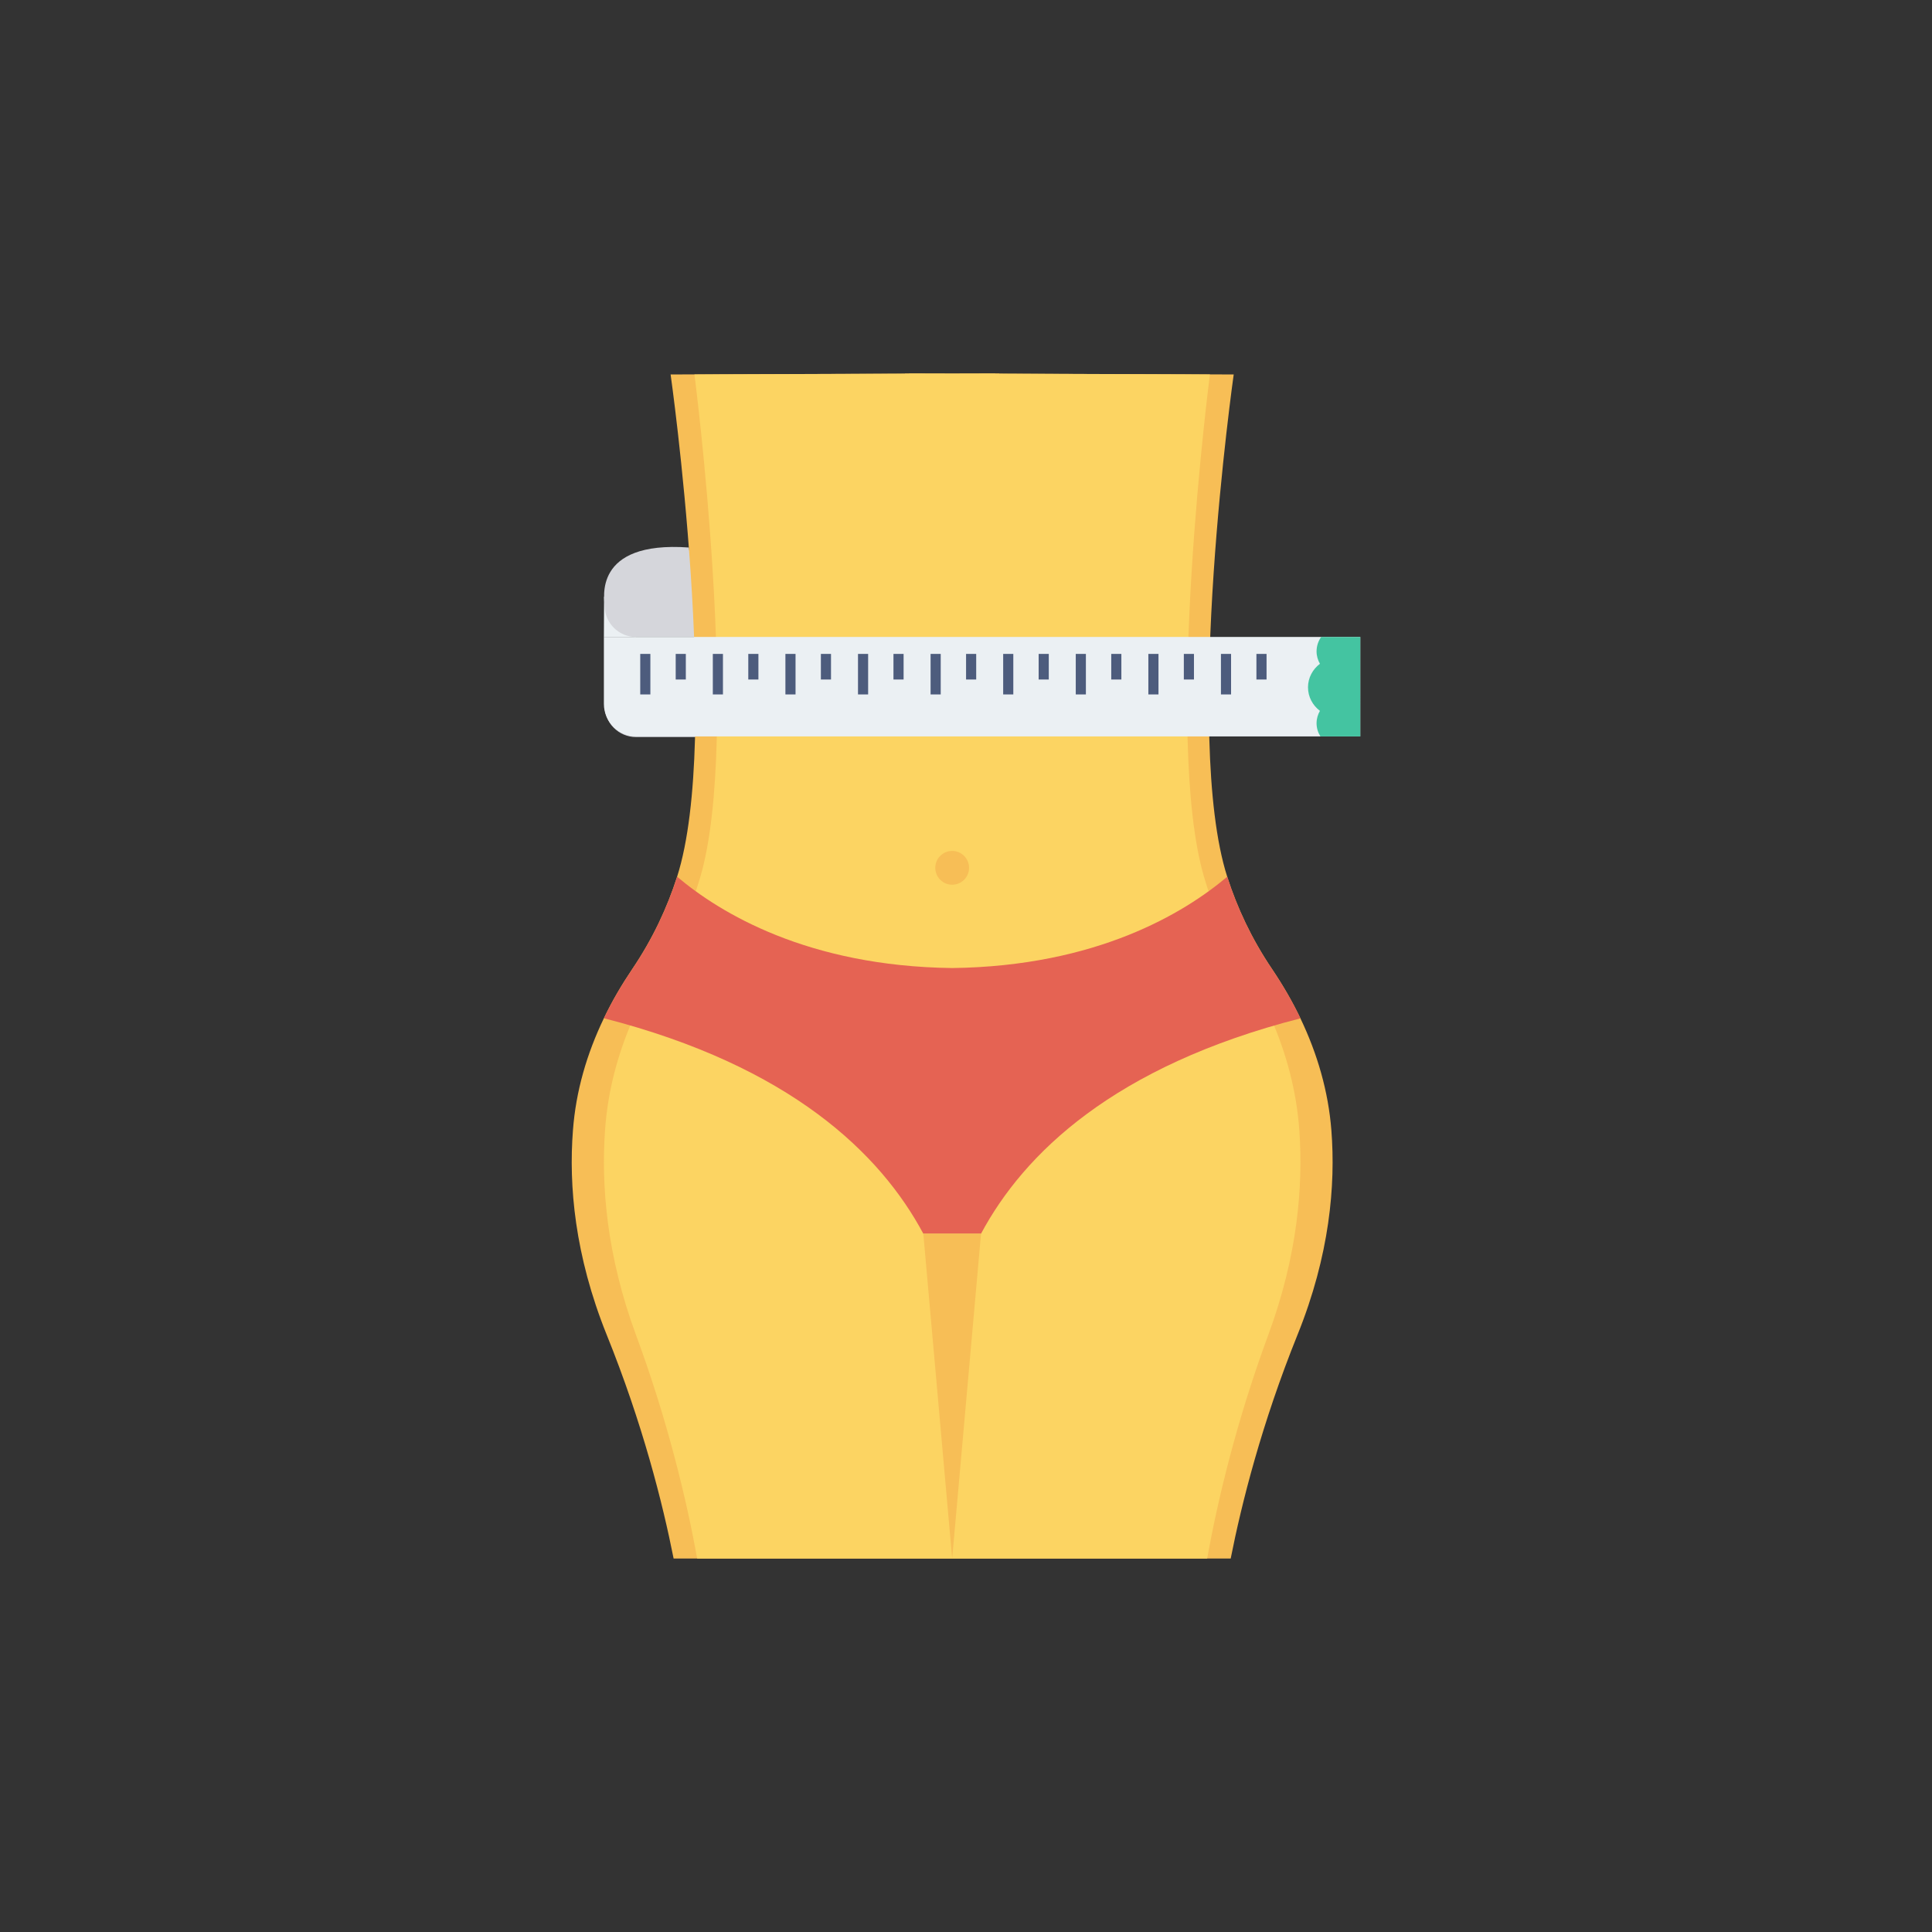
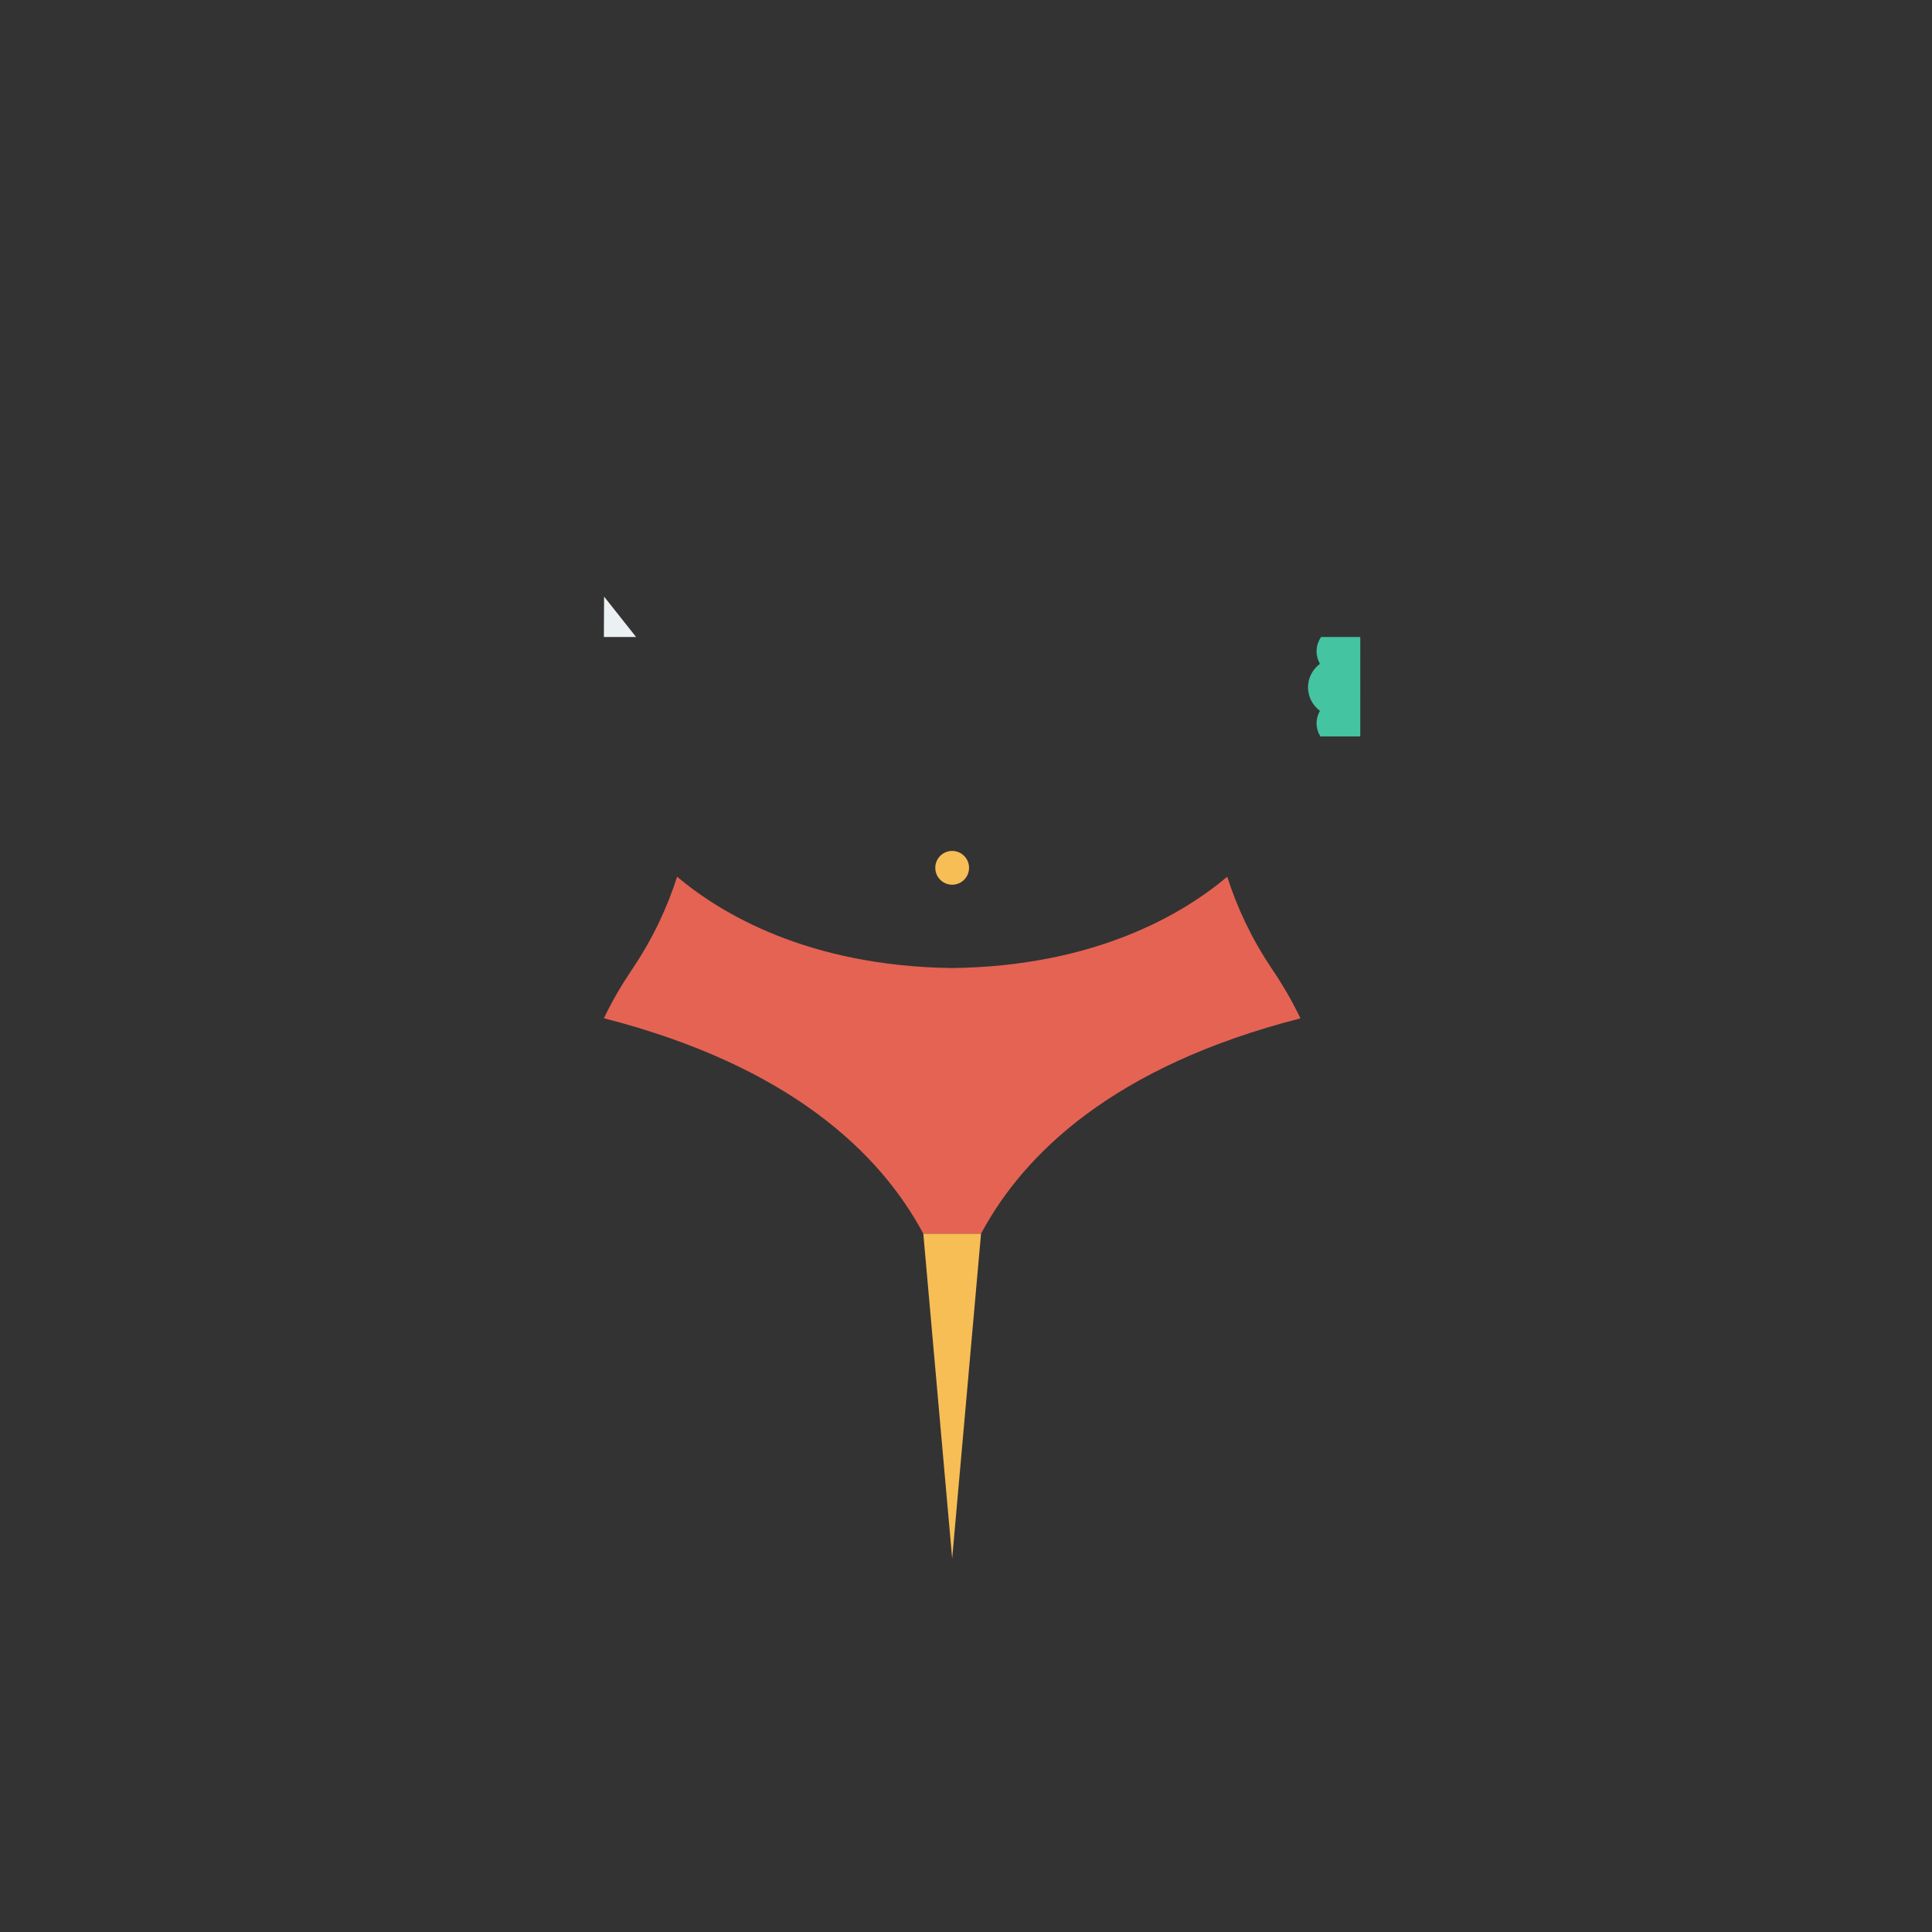
<svg xmlns="http://www.w3.org/2000/svg" viewBox="0 0 140 140">
  <rect x="0" y="0" width="140" height="140" fill="#333333" stroke="none" />
  <path fill="#ebf0f3" d="M43.76 46.158l.014-2.925 2.318 2.925z" />
-   <path fill="#d5d6db" d="M50.227 41.602l-.311-1.928c-7.021-.5-6.103 3.803-6.103 4.206 0 1.258 1.02 2.278 2.278 2.278h7.169v-4.557zM53.261 53.41h-7.169c-1.258 0-2.278-1.02-2.278-2.278v-0c0-1.258 1.02-2.278 2.278-2.278h7.169z" />
-   <path fill="#f7be56" d="M48.813 112.937h40.368c.791-4 2.244-9.771 4.843-16.215 2.333-5.775 2.762-10.837 2.454-14.805-.219-2.835-1.021-5.572-2.244-8.124-.591-1.239-1.288-2.43-2.057-3.572-1.49-2.203-2.535-4.463-3.248-6.69-3.248-10.181.47-36.396.47-36.396l-16.992-.057v-.016l-3.41.008-3.418-.008v.016l-16.984.057s3.718 26.215.47 36.396c-.713 2.227-1.758 4.487-3.248 6.69-.769 1.142-1.466 2.324-2.057 3.564-1.231 2.551-2.033 5.289-2.243 8.132-.308 3.969.121 9.031 2.446 14.805 2.603 6.444 4.058 12.215 4.85 16.215z" />
-   <path fill="#fcd462" d="M50.52 112.937h36.954c.724-4 2.054-9.771 4.434-16.215 2.135-5.775 2.528-10.837 2.247-14.805-.2-2.835-.934-5.572-2.054-8.124-.541-1.239-1.179-2.43-1.883-3.572-1.364-2.203-2.321-4.463-2.973-6.69-2.973-10.181.43-36.396.43-36.396l-15.555-.057v-.016l-3.121.008-3.129-.008v.016l-15.548.057s3.403 26.215.43 36.396c-.652 2.227-1.609 4.487-2.973 6.69-.704 1.142-1.342 2.324-1.883 3.564-1.127 2.551-1.861 5.289-2.054 8.132-.282 3.969.111 9.031 2.239 14.805 2.383 6.444 3.715 12.215 4.44 16.215z" />
  <path fill="#e56353" d="M66.907 89.397h4.182c3.101-5.792 9.613-12.137 23.146-15.604-.591-1.239-1.288-2.43-2.057-3.572-1.49-2.203-2.535-4.463-3.248-6.69-3.11 2.624-9.46 6.488-19.932 6.617-10.472-.13-16.822-3.993-19.932-6.617-.713 2.227-1.758 4.487-3.248 6.69-.769 1.142-1.466 2.324-2.057 3.564 13.534 3.473 20.046 9.819 23.146 15.612z" />
  <path fill="#f7be56" d="M68.998 61.662c-.676 0-1.224.548-1.224 1.224 0 .676.548 1.224 1.224 1.224s1.224-.548 1.224-1.224c0-.676-.548-1.224-1.224-1.224zM66.907 89.397l2.091 23.54 2.091-23.54z" />
-   <path fill="#ebf0f3" d="M98.571 53.366H46.12c-1.303 0-2.36-1.056-2.36-2.36v-4.849h54.811v7.208z" />
  <g fill="#4d5c7d">
-     <path d="M46.394 47.385h.734v2.936h-.734zM48.964 47.385h.734v1.855h-.734zM51.654 47.385h.734v2.936h-.734zM54.224 47.385h.734v1.855h-.734zM56.914 47.385h.734v2.936h-.734zM59.484 47.385h.734v1.855h-.734zM62.174 47.385h.734v2.936h-.734zM64.744 47.385h.734v1.855h-.734zM67.434 47.385h.734v2.936h-.734zM70.005 47.385h.734v1.855h-.734zM72.694 47.385h.734v2.936h-.734zM75.265 47.385h.734v1.855h-.734zM77.954 47.385h.734v2.936h-.734zM80.525 47.385h.734v1.855h-.734zM83.214 47.385h.734v2.936h-.734zM85.785 47.385h.734v1.855h-.734zM88.474 47.385h.734v2.936h-.734zM91.045 47.385h.734v1.855h-.734z" />
-   </g>
+     </g>
  <path fill="#44c4a1" d="M98.571 46.158h-2.837c-.208.298-.331.658-.331 1.047 0 .327.093.629.244.896-.522.394-.864 1.008-.864 1.705 0 .698.342 1.311.864 1.705-.151.267-.244.569-.244.896 0 .352.105.679.279.959h2.888z" />
</svg>